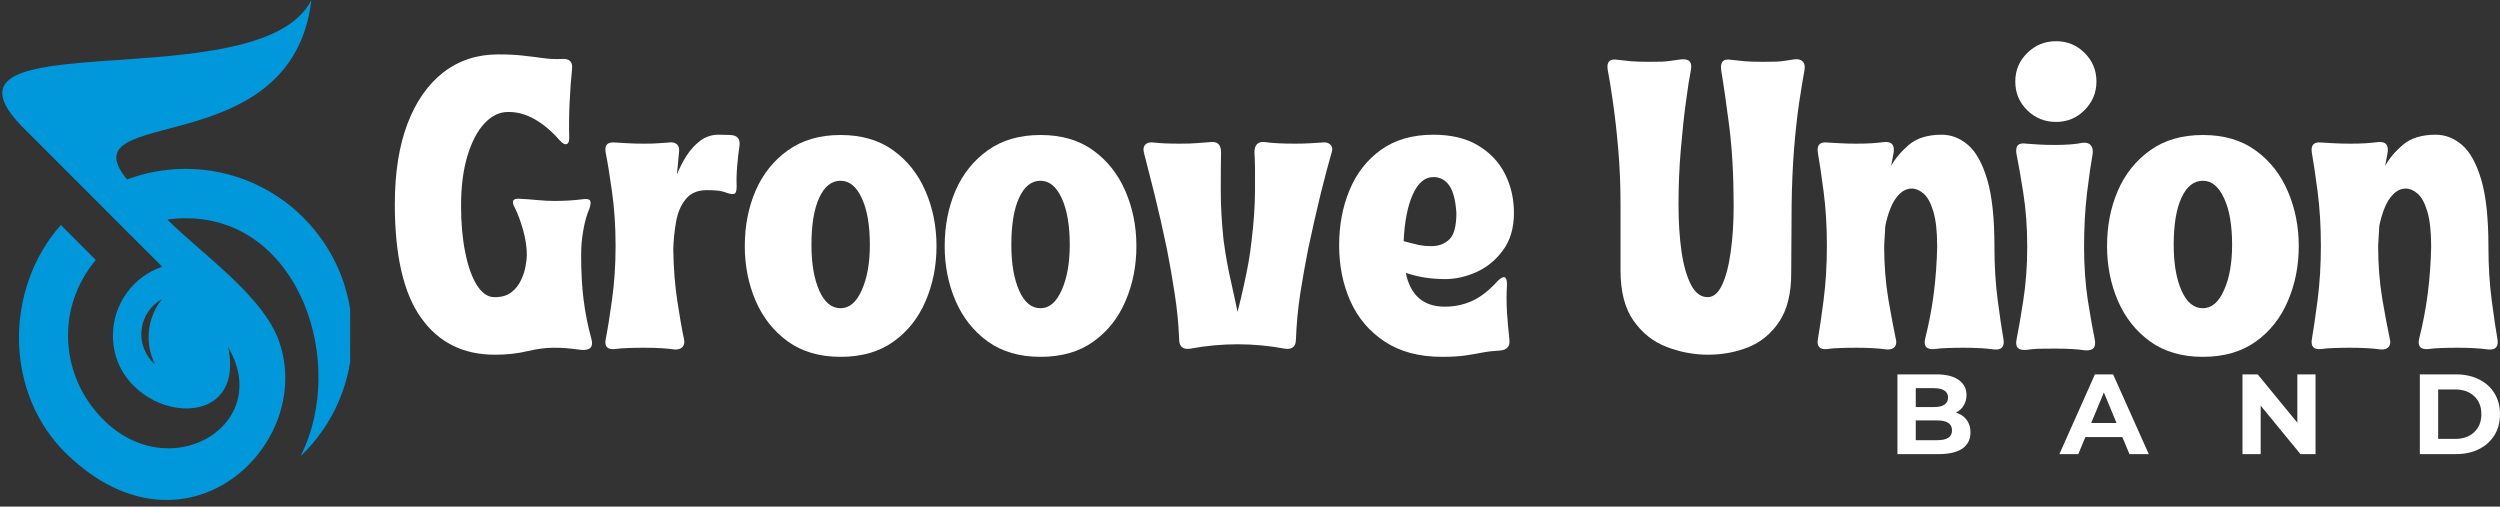
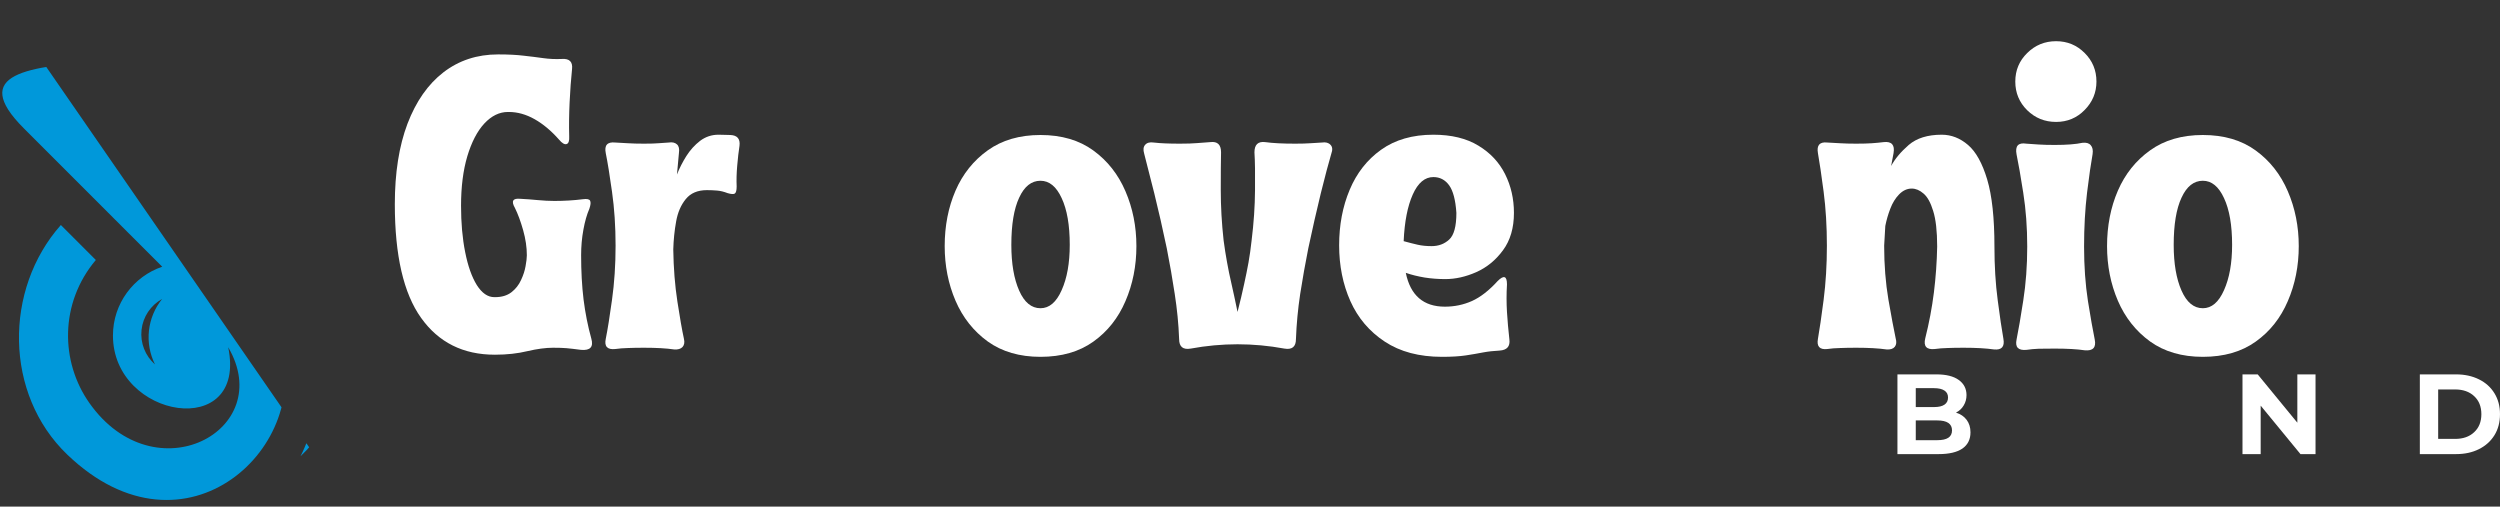
<svg xmlns="http://www.w3.org/2000/svg" zoomAndPan="magnify" preserveAspectRatio="xMidYMid meet" version="1.0" viewBox="47 160.3 274.87 55.7">
  <rect x="47" y="160.3" width="274.87" height="55.7" fill="#333333" stroke="none" />
  <defs>
    <g />
    <clipPath id="99e3d0d8e2">
-       <path d="M 47 160.301 L 85.5 160.301 L 85.5 216 L 47 216 Z M 47 160.301 " clip-rule="nonzero" />
+       <path d="M 47 160.301 L 85.5 216 L 47 216 Z M 47 160.301 " clip-rule="nonzero" />
    </clipPath>
  </defs>
  <g fill="#ffffff" fill-opacity="1">
    <g transform="translate(89.816, 198.627)">
      <g>
        <path d="M 11.625 0.672 L 11.578 0.672 C 8.109 0.672 5.41 -0.676 3.484 -3.375 C 1.555 -6.07 0.594 -10.238 0.594 -15.875 C 0.594 -19.312 1.055 -22.258 1.984 -24.719 C 2.922 -27.176 4.238 -29.062 5.938 -30.375 C 7.645 -31.688 9.645 -32.344 11.938 -32.344 L 11.984 -32.344 C 13.066 -32.344 13.992 -32.297 14.766 -32.203 C 15.535 -32.117 16.242 -32.031 16.891 -31.938 C 17.547 -31.844 18.234 -31.812 18.953 -31.844 C 19.797 -31.906 20.172 -31.531 20.078 -30.719 C 19.961 -29.602 19.875 -28.391 19.812 -27.078 C 19.75 -25.766 19.734 -24.52 19.766 -23.344 C 19.797 -22.832 19.695 -22.547 19.469 -22.484 C 19.25 -22.422 18.973 -22.586 18.641 -22.984 C 17.797 -23.941 16.906 -24.688 15.969 -25.219 C 15.031 -25.75 14.082 -26.016 13.125 -26.016 L 13.031 -26.016 C 12.094 -26.016 11.227 -25.594 10.438 -24.75 C 9.656 -23.906 9.031 -22.703 8.562 -21.141 C 8.102 -19.586 7.875 -17.773 7.875 -15.703 C 7.875 -13.828 8.023 -12.129 8.328 -10.609 C 8.629 -9.086 9.055 -7.879 9.609 -6.984 C 10.172 -6.098 10.812 -5.656 11.531 -5.656 L 11.625 -5.656 C 12.344 -5.656 12.938 -5.832 13.406 -6.188 C 13.875 -6.551 14.227 -7 14.469 -7.531 C 14.719 -8.062 14.883 -8.57 14.969 -9.062 C 15.062 -9.562 15.109 -9.961 15.109 -10.266 C 15.109 -11.141 14.973 -12.055 14.703 -13.016 C 14.43 -13.984 14.129 -14.801 13.797 -15.469 C 13.367 -16.219 13.566 -16.551 14.391 -16.469 C 15.016 -16.438 15.648 -16.391 16.297 -16.328 C 16.953 -16.266 17.566 -16.234 18.141 -16.234 C 18.68 -16.234 19.211 -16.25 19.734 -16.281 C 20.266 -16.312 20.773 -16.359 21.266 -16.422 C 21.711 -16.484 21.977 -16.43 22.062 -16.266 C 22.156 -16.098 22.129 -15.801 21.984 -15.375 C 21.711 -14.75 21.492 -13.984 21.328 -13.078 C 21.16 -12.172 21.078 -11.234 21.078 -10.266 C 21.078 -8.516 21.164 -6.895 21.344 -5.406 C 21.531 -3.914 21.816 -2.473 22.203 -1.078 C 22.453 -0.18 22.078 0.223 21.078 0.141 C 20.359 0.047 19.816 -0.016 19.453 -0.047 C 19.086 -0.078 18.602 -0.094 18 -0.094 C 17.188 -0.094 16.242 0.031 15.172 0.281 C 14.109 0.539 12.926 0.672 11.625 0.672 Z M 11.625 0.672 " />
      </g>
    </g>
  </g>
  <g fill="#ffffff" fill-opacity="1">
    <g transform="translate(112.744, 198.627)">
      <g>
        <path d="M 8.375 0.094 C 7.531 -0.031 6.426 -0.094 5.062 -0.094 C 4.375 -0.094 3.785 -0.082 3.297 -0.062 C 2.816 -0.051 2.352 -0.016 1.906 0.047 C 1.031 0.141 0.68 -0.234 0.859 -1.078 C 1.066 -2.109 1.297 -3.539 1.547 -5.375 C 1.805 -7.219 1.938 -9.195 1.938 -11.312 C 1.938 -13.445 1.805 -15.422 1.547 -17.234 C 1.297 -19.047 1.066 -20.461 0.859 -21.484 C 0.68 -22.359 1.031 -22.75 1.906 -22.656 C 2.352 -22.633 2.816 -22.609 3.297 -22.578 C 3.785 -22.547 4.375 -22.531 5.062 -22.531 C 5.758 -22.531 6.285 -22.547 6.641 -22.578 C 7.004 -22.609 7.383 -22.633 7.781 -22.656 C 8.176 -22.719 8.477 -22.648 8.688 -22.453 C 8.895 -22.266 8.969 -21.957 8.906 -21.531 L 8.688 -19.141 C 8.957 -19.828 9.301 -20.504 9.719 -21.172 C 10.145 -21.836 10.648 -22.395 11.234 -22.844 C 11.828 -23.289 12.5 -23.516 13.25 -23.516 C 13.488 -23.516 13.723 -23.508 13.953 -23.5 C 14.18 -23.488 14.383 -23.484 14.562 -23.484 C 15.32 -23.453 15.656 -23.055 15.562 -22.297 C 15.469 -21.691 15.383 -20.969 15.312 -20.125 C 15.238 -19.281 15.219 -18.516 15.25 -17.828 C 15.25 -17.398 15.18 -17.141 15.047 -17.047 C 14.91 -16.961 14.645 -16.977 14.25 -17.094 C 13.852 -17.25 13.469 -17.344 13.094 -17.375 C 12.719 -17.406 12.348 -17.422 11.984 -17.422 C 10.961 -17.422 10.188 -17.094 9.656 -16.438 C 9.125 -15.789 8.77 -14.969 8.594 -13.969 C 8.414 -12.977 8.312 -11.957 8.281 -10.906 C 8.312 -8.852 8.461 -6.941 8.734 -5.172 C 9.004 -3.41 9.242 -2.047 9.453 -1.078 C 9.547 -0.691 9.492 -0.391 9.297 -0.172 C 9.098 0.035 8.789 0.125 8.375 0.094 Z M 8.375 0.094 " />
      </g>
    </g>
  </g>
  <g fill="#ffffff" fill-opacity="1">
    <g transform="translate(128.436, 198.627)">
      <g>
-         <path d="M 10.984 0.906 C 8.691 0.906 6.758 0.344 5.188 -0.781 C 3.625 -1.914 2.441 -3.41 1.641 -5.266 C 0.848 -7.117 0.453 -9.117 0.453 -11.266 C 0.453 -13.492 0.848 -15.523 1.641 -17.359 C 2.441 -19.203 3.625 -20.68 5.188 -21.797 C 6.758 -22.922 8.691 -23.484 10.984 -23.484 C 13.305 -23.484 15.242 -22.914 16.797 -21.781 C 18.359 -20.645 19.535 -19.148 20.328 -17.297 C 21.129 -15.441 21.531 -13.43 21.531 -11.266 C 21.531 -9.086 21.129 -7.07 20.328 -5.219 C 19.535 -3.363 18.359 -1.879 16.797 -0.766 C 15.242 0.348 13.305 0.906 10.984 0.906 Z M 10.984 -4.438 C 11.953 -4.438 12.727 -5.098 13.312 -6.422 C 13.906 -7.742 14.203 -9.406 14.203 -11.406 C 14.203 -13.57 13.906 -15.285 13.312 -16.547 C 12.727 -17.816 11.953 -18.453 10.984 -18.453 C 9.992 -18.453 9.211 -17.832 8.641 -16.594 C 8.066 -15.363 7.781 -13.633 7.781 -11.406 C 7.781 -9.352 8.066 -7.676 8.641 -6.375 C 9.211 -5.082 9.992 -4.438 10.984 -4.438 Z M 10.984 -4.438 " />
-       </g>
+         </g>
    </g>
  </g>
  <g fill="#ffffff" fill-opacity="1">
    <g transform="translate(150.414, 198.627)">
      <g>
        <path d="M 10.984 0.906 C 8.691 0.906 6.758 0.344 5.188 -0.781 C 3.625 -1.914 2.441 -3.41 1.641 -5.266 C 0.848 -7.117 0.453 -9.117 0.453 -11.266 C 0.453 -13.492 0.848 -15.523 1.641 -17.359 C 2.441 -19.203 3.625 -20.68 5.188 -21.797 C 6.758 -22.922 8.691 -23.484 10.984 -23.484 C 13.305 -23.484 15.242 -22.914 16.797 -21.781 C 18.359 -20.645 19.535 -19.148 20.328 -17.297 C 21.129 -15.441 21.531 -13.43 21.531 -11.266 C 21.531 -9.086 21.129 -7.07 20.328 -5.219 C 19.535 -3.363 18.359 -1.879 16.797 -0.766 C 15.242 0.348 13.305 0.906 10.984 0.906 Z M 10.984 -4.438 C 11.953 -4.438 12.727 -5.098 13.312 -6.422 C 13.906 -7.742 14.203 -9.406 14.203 -11.406 C 14.203 -13.57 13.906 -15.285 13.312 -16.547 C 12.727 -17.816 11.953 -18.453 10.984 -18.453 C 9.992 -18.453 9.211 -17.832 8.641 -16.594 C 8.066 -15.363 7.781 -13.633 7.781 -11.406 C 7.781 -9.352 8.066 -7.676 8.641 -6.375 C 9.211 -5.082 9.992 -4.438 10.984 -4.438 Z M 10.984 -4.438 " />
      </g>
    </g>
  </g>
  <g fill="#ffffff" fill-opacity="1">
    <g transform="translate(172.393, 198.627)">
      <g>
        <path d="M 5.516 0 C 4.672 0.145 4.25 -0.203 4.25 -1.047 C 4.188 -2.703 4.023 -4.359 3.766 -6.016 C 3.516 -7.672 3.223 -9.344 2.891 -11.031 C 2.441 -13.176 1.984 -15.191 1.516 -17.078 C 1.047 -18.961 0.676 -20.414 0.406 -21.438 C 0.281 -21.863 0.316 -22.188 0.516 -22.406 C 0.711 -22.633 1.023 -22.719 1.453 -22.656 C 2.172 -22.57 3.133 -22.531 4.344 -22.531 C 5.125 -22.531 5.754 -22.551 6.234 -22.594 C 6.723 -22.633 7.207 -22.672 7.688 -22.703 C 8.469 -22.797 8.859 -22.422 8.859 -21.578 C 8.836 -20.609 8.828 -19.227 8.828 -17.438 C 8.828 -15.645 8.93 -13.797 9.141 -11.891 C 9.254 -11.047 9.379 -10.25 9.516 -9.5 C 9.648 -8.75 9.816 -7.941 10.016 -7.078 C 10.211 -6.223 10.43 -5.207 10.672 -4.031 C 10.973 -5.207 11.211 -6.219 11.391 -7.062 C 11.578 -7.906 11.738 -8.703 11.875 -9.453 C 12.008 -10.203 12.125 -11.016 12.219 -11.891 C 12.457 -13.797 12.582 -15.645 12.594 -17.438 C 12.613 -19.227 12.594 -20.609 12.531 -21.578 C 12.531 -22.422 12.922 -22.797 13.703 -22.703 C 14.547 -22.586 15.648 -22.531 17.016 -22.531 C 17.672 -22.531 18.223 -22.547 18.672 -22.578 C 19.129 -22.609 19.555 -22.633 19.953 -22.656 C 20.367 -22.719 20.68 -22.633 20.891 -22.406 C 21.109 -22.188 21.141 -21.863 20.984 -21.438 C 20.68 -20.414 20.297 -18.961 19.828 -17.078 C 19.367 -15.191 18.91 -13.176 18.453 -11.031 C 18.117 -9.344 17.82 -7.672 17.562 -6.016 C 17.312 -4.359 17.156 -2.703 17.094 -1.047 C 17.094 -0.203 16.672 0.145 15.828 0 C 12.391 -0.633 8.953 -0.633 5.516 0 Z M 5.516 0 " />
      </g>
    </g>
  </g>
  <g fill="#ffffff" fill-opacity="1">
    <g transform="translate(193.783, 198.627)">
      <g>
        <path d="M 11.766 0.906 C 9.254 0.906 7.156 0.348 5.469 -0.766 C 3.781 -1.879 2.52 -3.363 1.688 -5.219 C 0.863 -7.07 0.453 -9.117 0.453 -11.359 C 0.453 -13.586 0.836 -15.617 1.609 -17.453 C 2.379 -19.297 3.531 -20.766 5.062 -21.859 C 6.602 -22.961 8.52 -23.516 10.812 -23.516 C 12.801 -23.516 14.453 -23.113 15.766 -22.312 C 17.078 -21.52 18.055 -20.473 18.703 -19.172 C 19.348 -17.879 19.672 -16.461 19.672 -14.922 C 19.672 -13.266 19.27 -11.895 18.469 -10.812 C 17.676 -9.727 16.695 -8.926 15.531 -8.406 C 14.375 -7.895 13.238 -7.641 12.125 -7.641 C 11.363 -7.641 10.609 -7.695 9.859 -7.812 C 9.109 -7.938 8.414 -8.109 7.781 -8.328 C 8.289 -5.848 9.723 -4.609 12.078 -4.609 C 13.129 -4.609 14.125 -4.816 15.062 -5.234 C 16 -5.66 16.938 -6.391 17.875 -7.422 C 18.562 -8.109 18.906 -7.988 18.906 -7.062 C 18.844 -6.031 18.844 -5.016 18.906 -4.016 C 18.969 -3.023 19.055 -2.02 19.172 -1 C 19.266 -0.238 18.906 0.164 18.094 0.219 C 17.457 0.25 16.852 0.316 16.281 0.422 C 15.707 0.535 15.07 0.645 14.375 0.75 C 13.688 0.852 12.816 0.906 11.766 0.906 Z M 10.625 -11.266 C 11.383 -11.266 12.023 -11.504 12.547 -11.984 C 13.078 -12.461 13.344 -13.441 13.344 -14.922 C 13.25 -16.336 12.984 -17.348 12.547 -17.953 C 12.109 -18.555 11.531 -18.859 10.812 -18.859 C 9.875 -18.859 9.117 -18.219 8.547 -16.938 C 7.973 -15.656 7.641 -13.945 7.547 -11.812 C 8.117 -11.656 8.629 -11.523 9.078 -11.422 C 9.535 -11.316 10.051 -11.266 10.625 -11.266 Z M 10.625 -11.266 " />
      </g>
    </g>
  </g>
  <g fill="#ffffff" fill-opacity="1">
    <g transform="translate(214.223, 198.627)">
      <g />
    </g>
  </g>
  <g fill="#ffffff" fill-opacity="1">
    <g transform="translate(223.268, 198.627)">
      <g>
-         <path d="M 11.531 0.672 C 9.969 0.672 8.445 0.383 6.969 -0.188 C 5.488 -0.758 4.273 -1.723 3.328 -3.078 C 2.379 -4.43 1.906 -6.27 1.906 -8.594 L 1.906 -15.875 C 1.906 -17.988 1.82 -20 1.656 -21.906 C 1.488 -23.82 1.297 -25.535 1.078 -27.047 C 0.867 -28.555 0.676 -29.75 0.5 -30.625 C 0.344 -31.531 0.719 -31.906 1.625 -31.75 C 2.051 -31.695 2.523 -31.645 3.047 -31.594 C 3.578 -31.551 4.219 -31.531 4.969 -31.531 C 5.602 -31.531 6.094 -31.535 6.438 -31.547 C 6.789 -31.566 7.117 -31.598 7.422 -31.641 C 7.723 -31.68 8.098 -31.734 8.547 -31.797 C 9.453 -31.891 9.816 -31.5 9.641 -30.625 C 9.484 -29.844 9.301 -28.672 9.094 -27.109 C 8.883 -25.555 8.695 -23.801 8.531 -21.844 C 8.363 -19.883 8.281 -17.895 8.281 -15.875 C 8.281 -13.945 8.391 -12.211 8.609 -10.672 C 8.836 -9.141 9.188 -7.922 9.656 -7.016 C 10.125 -6.109 10.734 -5.656 11.484 -5.656 C 12.117 -5.656 12.645 -6.098 13.062 -6.984 C 13.488 -7.879 13.805 -9.086 14.016 -10.609 C 14.234 -12.129 14.344 -13.828 14.344 -15.703 C 14.344 -19.016 14.176 -21.969 13.844 -24.562 C 13.508 -27.156 13.223 -29.145 12.984 -30.531 C 12.828 -31.5 13.188 -31.906 14.062 -31.75 C 14.551 -31.695 15.051 -31.645 15.562 -31.594 C 16.07 -31.551 16.703 -31.531 17.453 -31.531 C 18.117 -31.531 18.633 -31.535 19 -31.547 C 19.363 -31.566 19.68 -31.598 19.953 -31.641 C 20.223 -31.68 20.566 -31.734 20.984 -31.797 C 21.41 -31.859 21.727 -31.781 21.938 -31.562 C 22.145 -31.352 22.207 -31.023 22.125 -30.578 C 21.969 -29.734 21.773 -28.562 21.547 -27.062 C 21.328 -25.57 21.141 -23.867 20.984 -21.953 C 20.836 -20.047 20.75 -18.02 20.719 -15.875 L 20.672 -8.281 C 20.672 -6.051 20.234 -4.281 19.359 -2.969 C 18.484 -1.656 17.352 -0.719 15.969 -0.156 C 14.582 0.395 13.102 0.672 11.531 0.672 Z M 11.531 0.672 " />
-       </g>
+         </g>
    </g>
  </g>
  <g fill="#ffffff" fill-opacity="1">
    <g transform="translate(245.879, 198.627)">
      <g>
        <path d="M 8.547 0.094 C 7.672 -0.031 6.555 -0.094 5.203 -0.094 C 4.535 -0.094 3.945 -0.082 3.438 -0.062 C 2.926 -0.051 2.457 -0.016 2.031 0.047 C 1.188 0.141 0.844 -0.234 1 -1.078 C 1.176 -2.078 1.383 -3.504 1.625 -5.359 C 1.863 -7.211 1.984 -9.195 1.984 -11.312 C 1.984 -13.445 1.863 -15.426 1.625 -17.25 C 1.383 -19.082 1.176 -20.492 1 -21.484 C 0.844 -22.359 1.188 -22.75 2.031 -22.656 C 2.457 -22.633 2.926 -22.609 3.438 -22.578 C 3.945 -22.547 4.535 -22.531 5.203 -22.531 C 5.898 -22.531 6.473 -22.547 6.922 -22.578 C 7.367 -22.609 7.805 -22.648 8.234 -22.703 C 9.109 -22.797 9.469 -22.391 9.312 -21.484 L 9.047 -20.078 C 9.473 -20.867 10.117 -21.641 10.984 -22.391 C 11.859 -23.141 13.066 -23.516 14.609 -23.516 C 15.66 -23.516 16.625 -23.141 17.5 -22.391 C 18.375 -21.641 19.078 -20.375 19.609 -18.594 C 20.141 -16.812 20.406 -14.352 20.406 -11.219 C 20.406 -9.102 20.523 -7.133 20.766 -5.312 C 21.004 -3.488 21.211 -2.078 21.391 -1.078 C 21.547 -0.211 21.203 0.176 20.359 0.094 C 19.484 -0.031 18.367 -0.094 17.016 -0.094 C 16.316 -0.094 15.723 -0.082 15.234 -0.062 C 14.754 -0.051 14.289 -0.016 13.844 0.047 C 12.938 0.141 12.586 -0.25 12.797 -1.125 C 13.223 -2.812 13.539 -4.492 13.75 -6.172 C 13.957 -7.848 14.078 -9.531 14.109 -11.219 C 14.109 -12.906 13.961 -14.207 13.672 -15.125 C 13.391 -16.051 13.035 -16.691 12.609 -17.047 C 12.191 -17.41 11.758 -17.594 11.312 -17.594 C 10.801 -17.594 10.336 -17.379 9.922 -16.953 C 9.516 -16.535 9.191 -16.008 8.953 -15.375 C 8.711 -14.75 8.531 -14.117 8.406 -13.484 L 8.281 -11.312 C 8.281 -9.195 8.438 -7.219 8.75 -5.375 C 9.07 -3.539 9.336 -2.125 9.547 -1.125 C 9.66 -0.738 9.629 -0.43 9.453 -0.203 C 9.273 0.023 8.973 0.125 8.547 0.094 Z M 8.547 0.094 " />
      </g>
    </g>
  </g>
  <g fill="#ffffff" fill-opacity="1">
    <g transform="translate(267.812, 198.627)">
      <g>
        <path d="M 5.25 -24.922 C 4.008 -24.922 2.953 -25.348 2.078 -26.203 C 1.203 -27.066 0.766 -28.117 0.766 -29.359 C 0.766 -30.598 1.203 -31.645 2.078 -32.5 C 2.953 -33.363 4.008 -33.797 5.25 -33.797 C 6.488 -33.797 7.535 -33.363 8.391 -32.5 C 9.254 -31.645 9.688 -30.598 9.688 -29.359 C 9.688 -28.148 9.254 -27.109 8.391 -26.234 C 7.535 -25.359 6.488 -24.922 5.25 -24.922 Z M 8.406 0.188 C 7.562 0.062 6.461 0 5.109 0 C 4.422 0 3.832 0.004 3.344 0.016 C 2.863 0.035 2.41 0.078 1.984 0.141 C 1.086 0.223 0.727 -0.156 0.906 -1 C 1.113 -2.02 1.359 -3.445 1.641 -5.281 C 1.93 -7.125 2.078 -9.102 2.078 -11.219 C 2.078 -13.332 1.93 -15.301 1.641 -17.125 C 1.359 -18.945 1.113 -20.352 0.906 -21.344 C 0.727 -22.281 1.086 -22.676 1.984 -22.531 C 2.41 -22.5 2.863 -22.469 3.344 -22.438 C 3.832 -22.406 4.422 -22.391 5.109 -22.391 C 6.41 -22.391 7.422 -22.469 8.141 -22.625 C 8.566 -22.676 8.875 -22.586 9.062 -22.359 C 9.258 -22.141 9.328 -21.816 9.266 -21.391 C 9.086 -20.398 8.883 -18.984 8.656 -17.141 C 8.438 -15.305 8.328 -13.332 8.328 -11.219 C 8.328 -9.051 8.469 -7.062 8.75 -5.25 C 9.039 -3.438 9.289 -2.02 9.5 -1 C 9.676 -0.125 9.312 0.27 8.406 0.188 Z M 8.406 0.188 " />
      </g>
    </g>
  </g>
  <g fill="#ffffff" fill-opacity="1">
    <g transform="translate(278.213, 198.627)">
      <g>
        <path d="M 10.984 0.906 C 8.691 0.906 6.758 0.344 5.188 -0.781 C 3.625 -1.914 2.441 -3.41 1.641 -5.266 C 0.848 -7.117 0.453 -9.117 0.453 -11.266 C 0.453 -13.492 0.848 -15.523 1.641 -17.359 C 2.441 -19.203 3.625 -20.68 5.188 -21.797 C 6.758 -22.922 8.691 -23.484 10.984 -23.484 C 13.305 -23.484 15.242 -22.914 16.797 -21.781 C 18.359 -20.645 19.535 -19.148 20.328 -17.297 C 21.129 -15.441 21.531 -13.43 21.531 -11.266 C 21.531 -9.086 21.129 -7.07 20.328 -5.219 C 19.535 -3.363 18.359 -1.879 16.797 -0.766 C 15.242 0.348 13.305 0.906 10.984 0.906 Z M 10.984 -4.438 C 11.953 -4.438 12.727 -5.098 13.312 -6.422 C 13.906 -7.742 14.203 -9.406 14.203 -11.406 C 14.203 -13.57 13.906 -15.285 13.312 -16.547 C 12.727 -17.816 11.953 -18.453 10.984 -18.453 C 9.992 -18.453 9.211 -17.832 8.641 -16.594 C 8.066 -15.363 7.781 -13.633 7.781 -11.406 C 7.781 -9.352 8.066 -7.676 8.641 -6.375 C 9.211 -5.082 9.992 -4.438 10.984 -4.438 Z M 10.984 -4.438 " />
      </g>
    </g>
  </g>
  <g fill="#ffffff" fill-opacity="1">
    <g transform="translate(300.192, 198.627)">
      <g>
-         <path d="M 8.547 0.094 C 7.672 -0.031 6.555 -0.094 5.203 -0.094 C 4.535 -0.094 3.945 -0.082 3.438 -0.062 C 2.926 -0.051 2.457 -0.016 2.031 0.047 C 1.188 0.141 0.844 -0.234 1 -1.078 C 1.176 -2.078 1.383 -3.504 1.625 -5.359 C 1.863 -7.211 1.984 -9.195 1.984 -11.312 C 1.984 -13.445 1.863 -15.426 1.625 -17.25 C 1.383 -19.082 1.176 -20.492 1 -21.484 C 0.844 -22.359 1.188 -22.75 2.031 -22.656 C 2.457 -22.633 2.926 -22.609 3.438 -22.578 C 3.945 -22.547 4.535 -22.531 5.203 -22.531 C 5.898 -22.531 6.473 -22.547 6.922 -22.578 C 7.367 -22.609 7.805 -22.648 8.234 -22.703 C 9.109 -22.797 9.469 -22.391 9.312 -21.484 L 9.047 -20.078 C 9.473 -20.867 10.117 -21.641 10.984 -22.391 C 11.859 -23.141 13.066 -23.516 14.609 -23.516 C 15.66 -23.516 16.625 -23.141 17.5 -22.391 C 18.375 -21.641 19.078 -20.375 19.609 -18.594 C 20.141 -16.812 20.406 -14.352 20.406 -11.219 C 20.406 -9.102 20.523 -7.133 20.766 -5.312 C 21.004 -3.488 21.211 -2.078 21.391 -1.078 C 21.547 -0.211 21.203 0.176 20.359 0.094 C 19.484 -0.031 18.367 -0.094 17.016 -0.094 C 16.316 -0.094 15.723 -0.082 15.234 -0.062 C 14.754 -0.051 14.289 -0.016 13.844 0.047 C 12.938 0.141 12.586 -0.25 12.797 -1.125 C 13.223 -2.812 13.539 -4.492 13.75 -6.172 C 13.957 -7.848 14.078 -9.531 14.109 -11.219 C 14.109 -12.906 13.961 -14.207 13.672 -15.125 C 13.391 -16.051 13.035 -16.691 12.609 -17.047 C 12.191 -17.41 11.758 -17.594 11.312 -17.594 C 10.801 -17.594 10.336 -17.379 9.922 -16.953 C 9.516 -16.535 9.191 -16.008 8.953 -15.375 C 8.711 -14.75 8.531 -14.117 8.406 -13.484 L 8.281 -11.312 C 8.281 -9.195 8.438 -7.219 8.75 -5.375 C 9.07 -3.539 9.336 -2.125 9.547 -1.125 C 9.66 -0.738 9.629 -0.43 9.453 -0.203 C 9.273 0.023 8.973 0.125 8.547 0.094 Z M 8.547 0.094 " />
-       </g>
+         </g>
    </g>
  </g>
  <g fill="#ffffff" fill-opacity="1">
    <g transform="translate(254.573, 210.228)">
      <g>
        <path d="M 7.484 -4.562 C 7.984 -4.406 8.375 -4.141 8.656 -3.766 C 8.938 -3.391 9.078 -2.93 9.078 -2.391 C 9.078 -1.617 8.781 -1.023 8.188 -0.609 C 7.594 -0.203 6.723 0 5.578 0 L 1.047 0 L 1.047 -8.766 L 5.328 -8.766 C 6.398 -8.766 7.219 -8.562 7.781 -8.156 C 8.352 -7.75 8.641 -7.191 8.641 -6.484 C 8.641 -6.066 8.535 -5.688 8.328 -5.344 C 8.129 -5.008 7.848 -4.75 7.484 -4.562 Z M 3.062 -7.25 L 3.062 -5.172 L 5.078 -5.172 C 5.578 -5.172 5.957 -5.258 6.219 -5.438 C 6.477 -5.613 6.609 -5.875 6.609 -6.219 C 6.609 -6.562 6.477 -6.816 6.219 -6.984 C 5.957 -7.16 5.578 -7.25 5.078 -7.25 Z M 5.422 -1.531 C 5.961 -1.531 6.367 -1.617 6.641 -1.797 C 6.91 -1.973 7.047 -2.242 7.047 -2.609 C 7.047 -3.336 6.504 -3.703 5.422 -3.703 L 3.062 -3.703 L 3.062 -1.531 Z M 5.422 -1.531 " />
      </g>
    </g>
  </g>
  <g fill="#ffffff" fill-opacity="1">
    <g transform="translate(273.535, 210.228)">
      <g>
-         <path d="M 6.812 -1.875 L 2.75 -1.875 L 1.969 0 L -0.109 0 L 3.797 -8.766 L 5.797 -8.766 L 9.719 0 L 7.594 0 Z M 6.172 -3.422 L 4.781 -6.781 L 3.391 -3.422 Z M 6.172 -3.422 " />
-       </g>
+         </g>
    </g>
  </g>
  <g fill="#ffffff" fill-opacity="1">
    <g transform="translate(292.51, 210.228)">
      <g>
        <path d="M 9.078 -8.766 L 9.078 0 L 7.422 0 L 3.047 -5.328 L 3.047 0 L 1.047 0 L 1.047 -8.766 L 2.719 -8.766 L 7.078 -3.453 L 7.078 -8.766 Z M 9.078 -8.766 " />
      </g>
    </g>
  </g>
  <g fill="#ffffff" fill-opacity="1">
    <g transform="translate(312.01, 210.228)">
      <g>
        <path d="M 1.047 -8.766 L 5.031 -8.766 C 5.977 -8.766 6.816 -8.582 7.547 -8.219 C 8.273 -7.863 8.844 -7.352 9.25 -6.688 C 9.656 -6.031 9.859 -5.266 9.859 -4.391 C 9.859 -3.504 9.656 -2.734 9.25 -2.078 C 8.844 -1.422 8.273 -0.91 7.547 -0.547 C 6.816 -0.18 5.977 0 5.031 0 L 1.047 0 Z M 4.922 -1.672 C 5.797 -1.672 6.492 -1.914 7.016 -2.406 C 7.547 -2.895 7.812 -3.555 7.812 -4.391 C 7.812 -5.223 7.547 -5.883 7.016 -6.375 C 6.492 -6.863 5.797 -7.109 4.922 -7.109 L 3.062 -7.109 L 3.062 -1.672 Z M 4.922 -1.672 " />
      </g>
    </g>
  </g>
  <g clip-path="url(#99e3d0d8e2)">
    <path fill="#0098da" d="M 64.828 193.168 C 63.18 195.207 62.871 198.023 64.043 200.371 C 62.961 199.418 62.406 198 62.562 196.566 C 62.719 195.133 63.562 193.867 64.828 193.168 M 56.836 204.621 C 53.629 200.086 53.543 193.625 57.535 188.887 L 53.691 185.039 C 47.414 192.121 47.465 203.625 54.387 210.273 C 67.449 222.82 81.738 209.145 77.66 197.77 C 75.863 192.762 69.191 188.23 65.406 184.445 C 66.059 184.344 66.727 184.293 67.406 184.293 C 79.988 184.293 85.203 200.289 80.043 210.461 C 83.547 207.125 85.73 202.414 85.73 197.191 C 85.73 187.074 77.527 178.867 67.406 178.867 C 65.148 178.867 62.984 179.277 60.984 180.027 L 60.902 179.945 C 54.309 171.762 79.094 178.391 81.234 160.324 C 75.551 171.414 37.5 162.289 49.617 174.406 L 57.188 181.98 L 61.129 185.922 L 64.836 189.625 C 61.684 190.695 59.418 193.68 59.418 197.191 C 59.418 206.395 74.23 208.773 72.09 198.48 C 77.461 207.629 64.02 214.793 56.836 204.621 Z M 56.836 204.621 " fill-opacity="1" fill-rule="evenodd" />
  </g>
</svg>